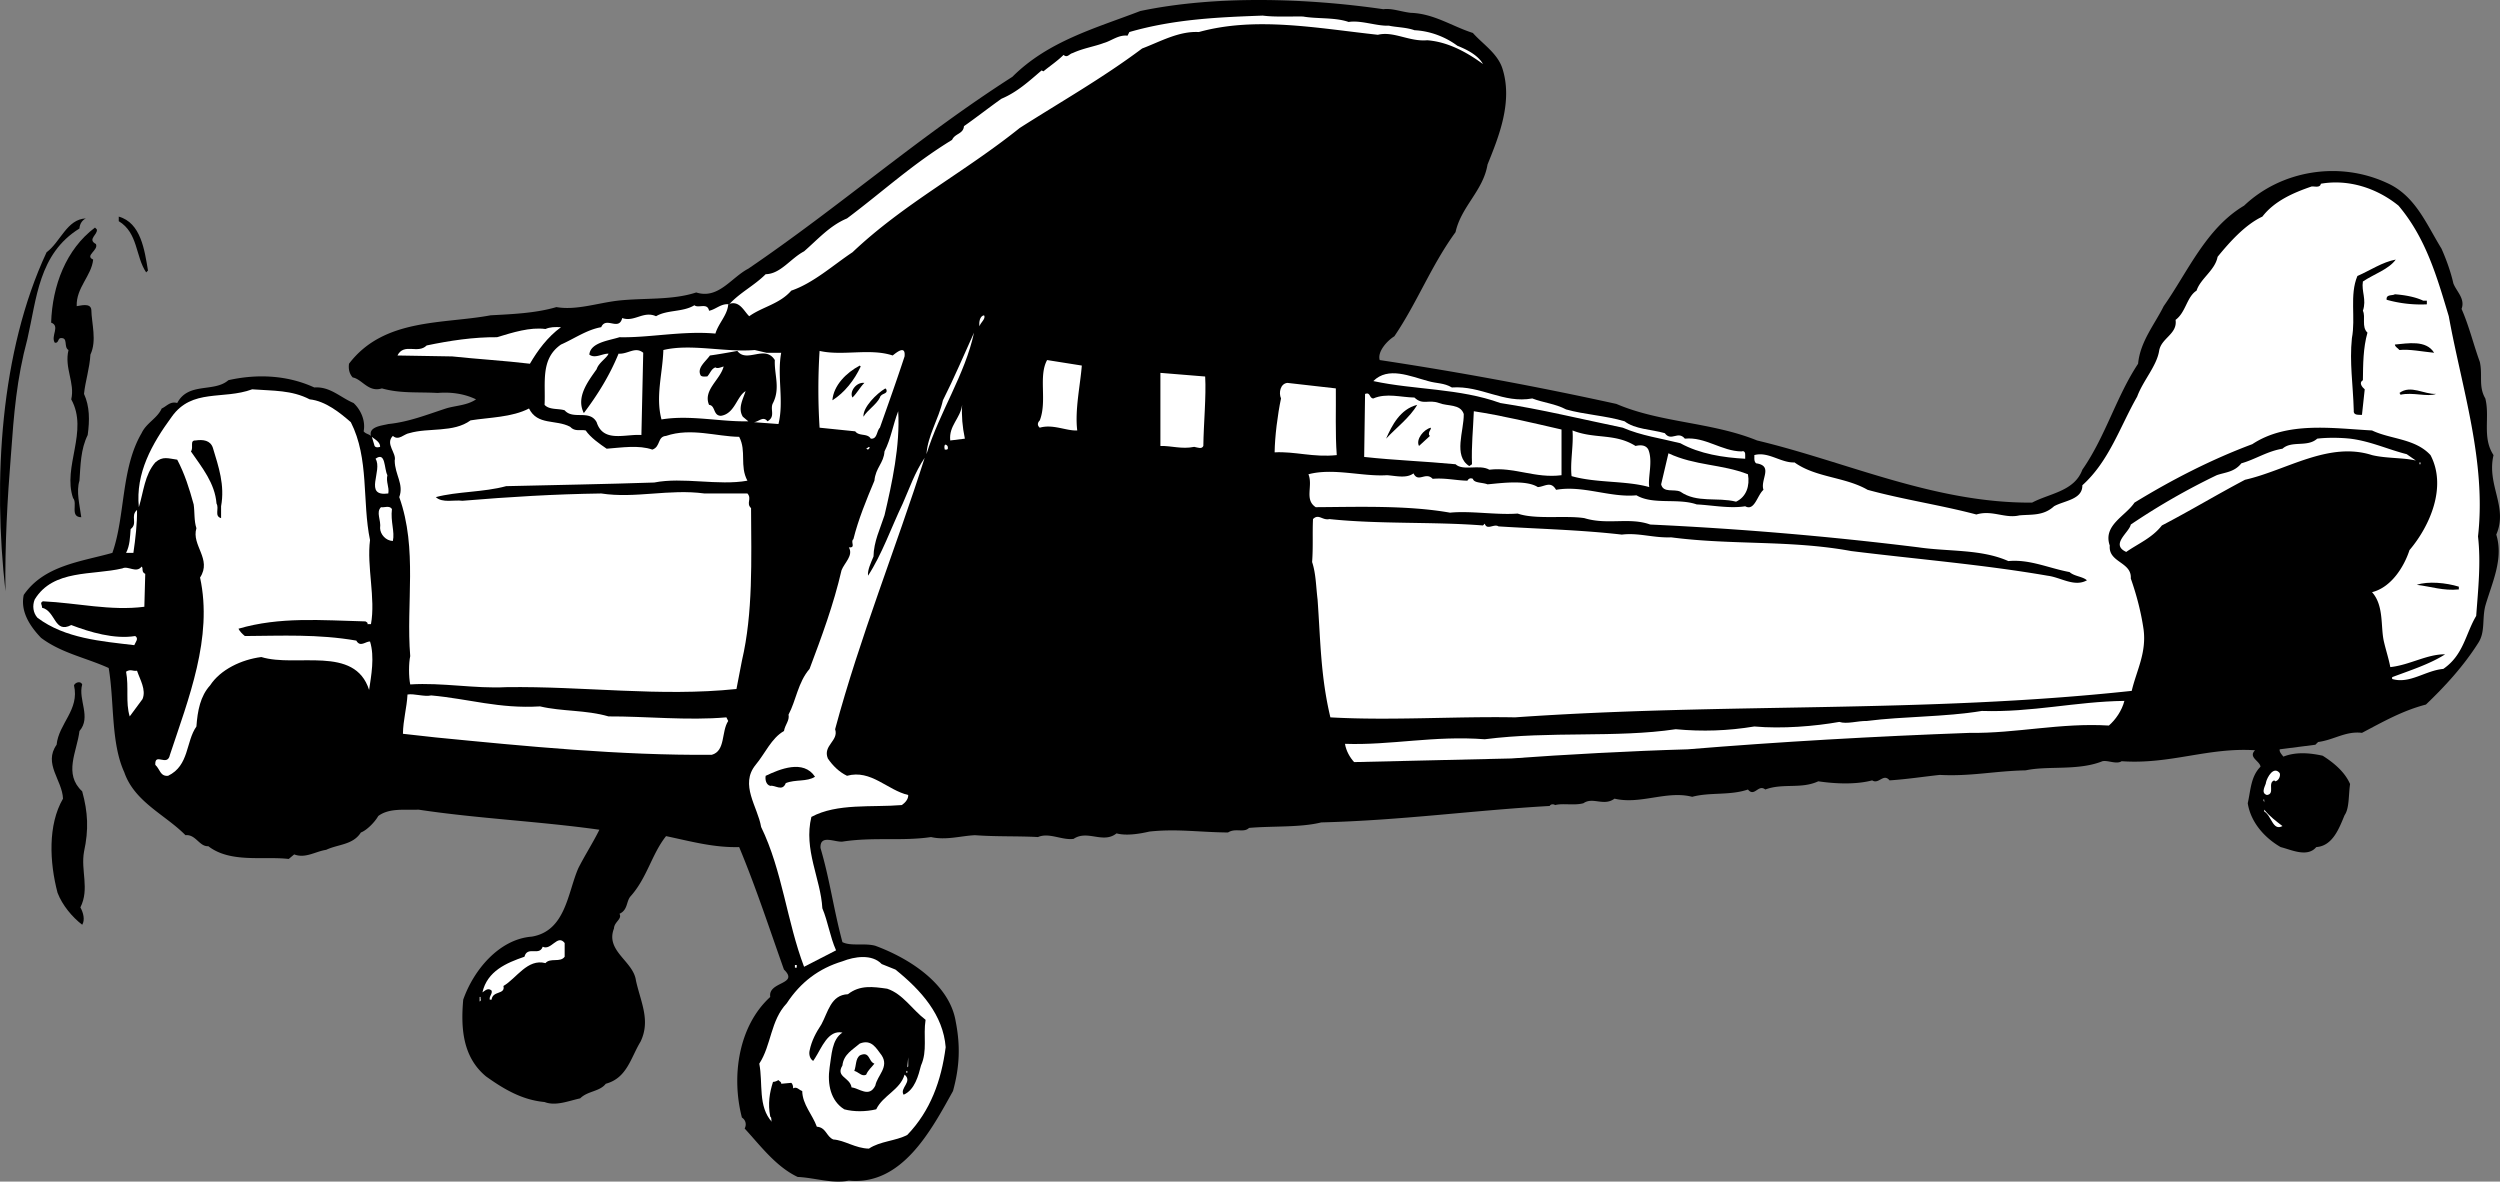
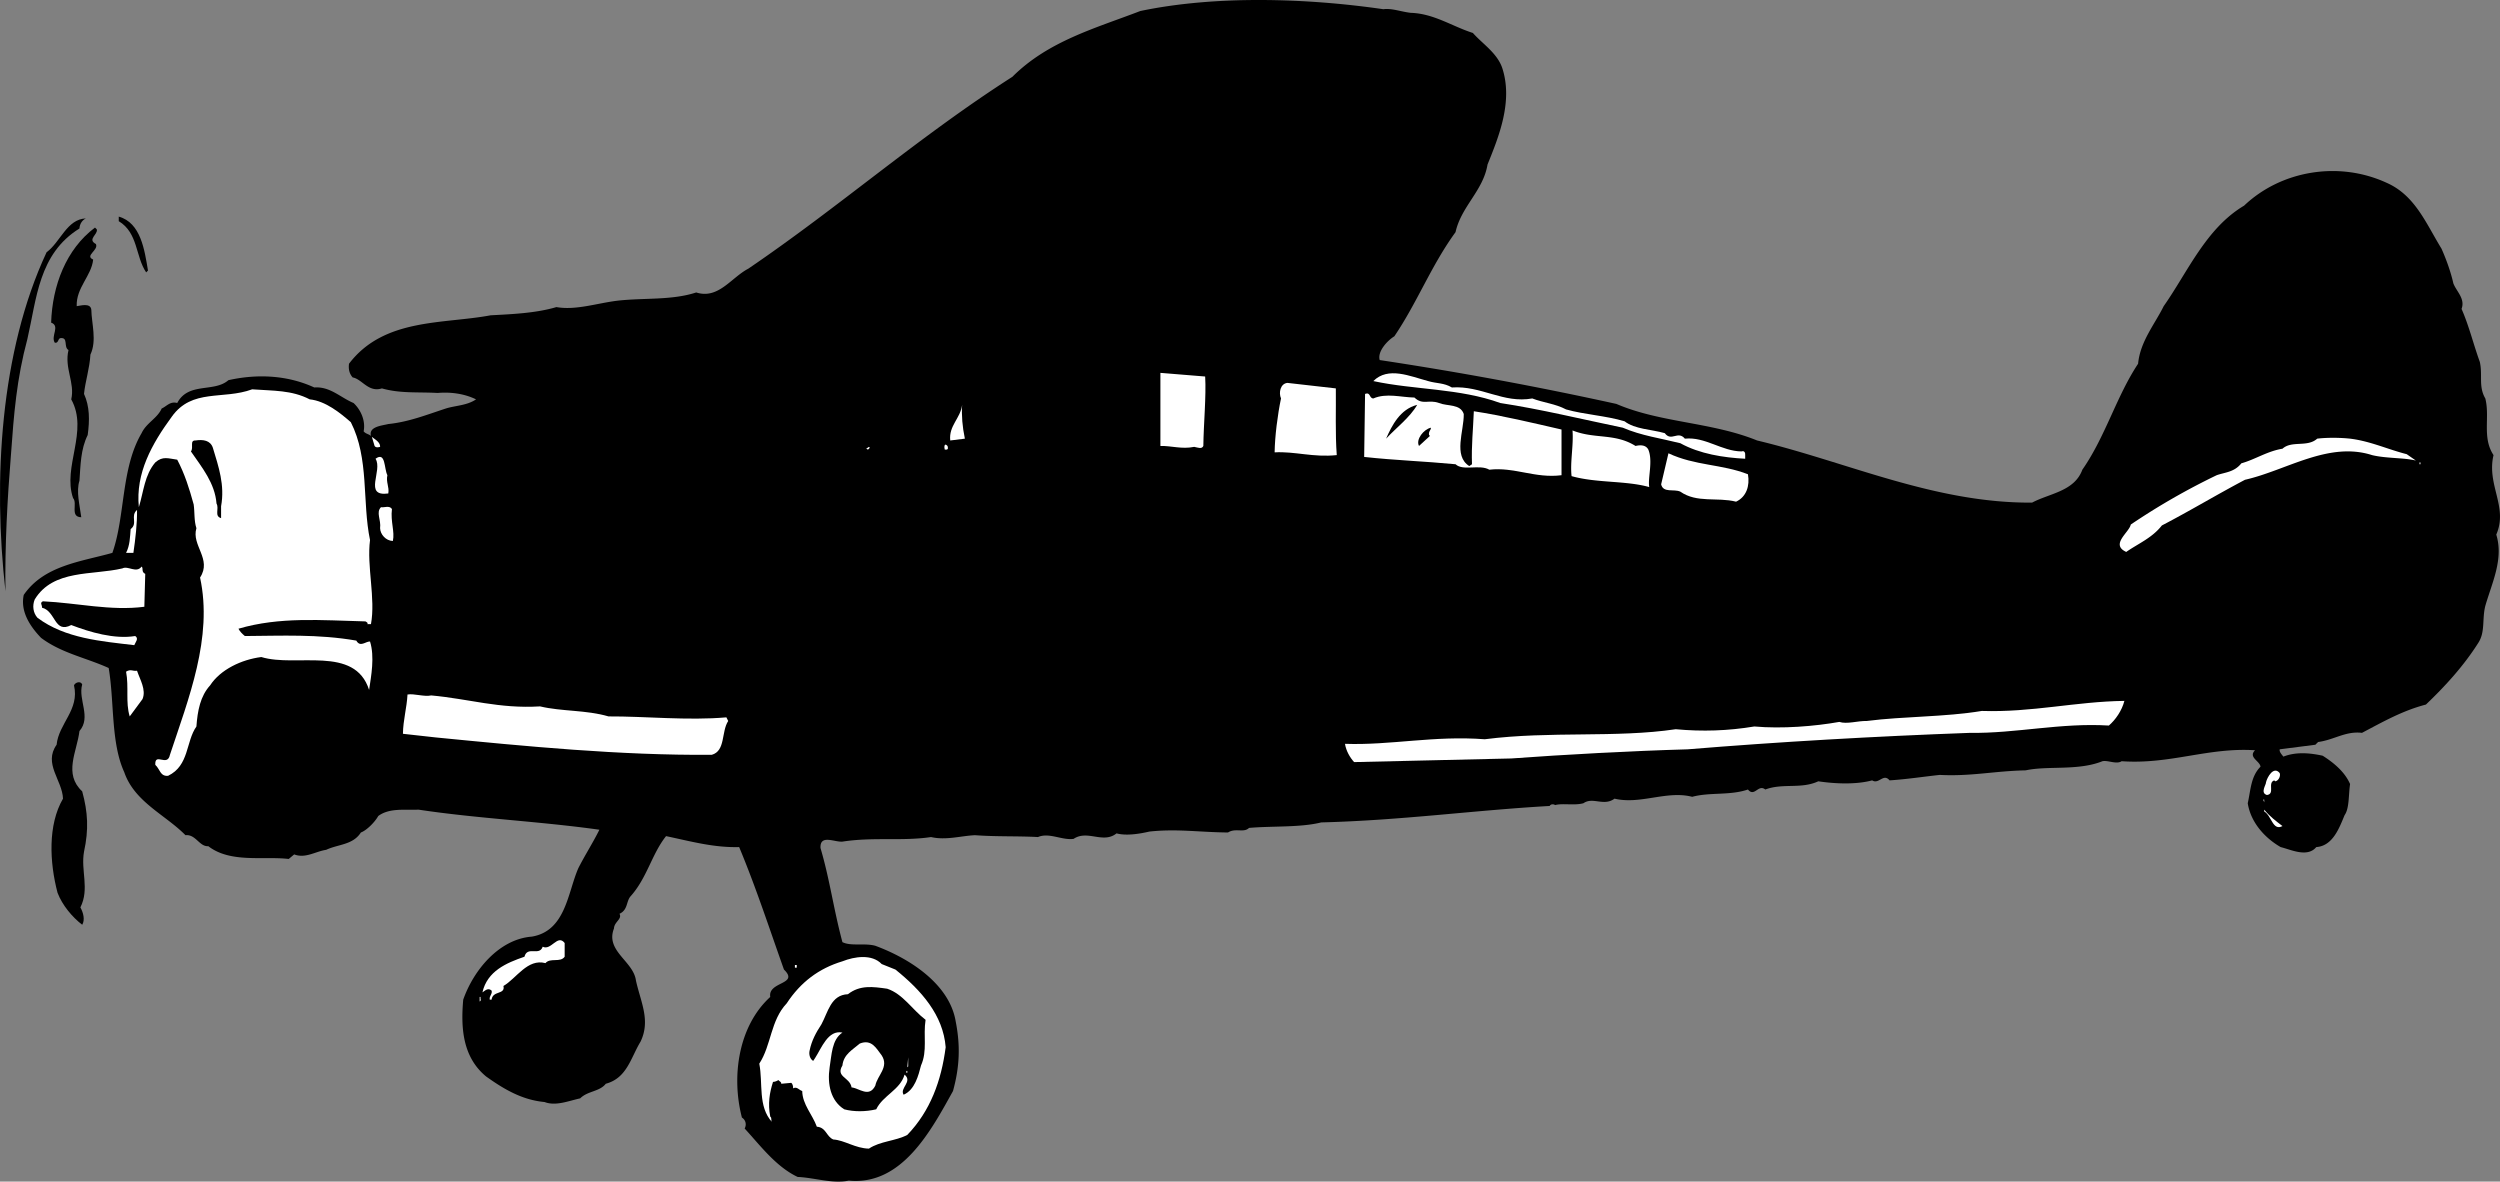
<svg xmlns="http://www.w3.org/2000/svg" width="273.603" height="129.316">
  <rect width="100%" height="100%" fill="#808080" stroke="none" />
  <path d="M154.395 1.405c2.527.078 4.527 1.477 6.8 2.203 1.028 1.172 2.626 2.172 3.2 3.797 1.226 3.676-.375 7.578-1.598 10.602-.476 2.875-2.875 4.574-3.5 7.398-2.676 3.676-4.176 7.676-6.7 11.402-.776.473-1.874 1.676-1.6 2.598a393.99 393.99 0 0 1 25.898 4.8c4.828 2.075 10.426 1.977 15.402 4 9.926 2.376 19.426 6.876 30.098 6.802 1.926-1.024 4.625-1.227 5.5-3.602 2.527-3.625 3.726-8.023 6.101-11.598.227-2.425 1.825-4.324 2.801-6.3 2.625-3.727 4.625-8.524 8.8-11 4.024-3.825 10.325-4.926 15.599-2.5 3.125 1.375 4.324 4.476 6 7.199.527 1.176 1.027 2.574 1.3 3.8.325.876 1.325 1.676.899 2.801.828 1.875 1.328 3.973 2 5.801.328 1.473-.172 2.672.601 4 .524 2.074-.375 4.274.899 6.2-.774 3.273 1.625 5.675.3 8.699.825 2.675-.472 5.273-1.199 7.8-.375 1.473.024 2.875-.8 4.098-1.575 2.477-3.575 4.676-5.7 6.703-2.574.672-4.675 1.875-7 3.098-1.773-.223-3.074.777-4.8 1l-.301.3-3.899.5c-.074.274.227.575.399.801 1.328-.527 2.828-.425 4.3-.101 1.227.777 2.426 1.777 3 3.101-.175 1.176-.074 2.676-.597 3.399-.578 1.375-1.277 3.375-3.102 3.5-.976 1.176-2.773.277-3.898 0-1.777-1.024-3.277-2.723-3.602-4.8.325-1.423.325-2.923 1.399-4-.074-.626-1.375-1.024-.598-1.798-5.176-.328-9.277 1.574-14.601 1.2-.575.374-1.473-.126-2.098 0-2.676 1.074-5.977.472-8.402 1-3.473.074-5.973.675-9.399.5-1.676.175-3.574.472-5.5.597-.676-.824-1.176.477-1.902 0-1.774.477-4.074.375-5.899.102-1.875.875-3.875.175-5.8.898-.774-.625-1.176.875-1.899 0-1.976.676-4.176.277-6.101.8-2.774-.722-5.676.876-8.5.2-1.176.875-2.375-.223-3.399.5-.976.277-2.277-.023-3.101.203-.176-.125-.473-.125-.598.098-8.375.476-16.176 1.574-25 1.8-2.277.575-5.375.376-7.902.602-.575.574-1.473-.027-2.301.5-3.172-.027-5.574-.426-8.598-.101-1.176.273-2.574.476-3.601.199-1.473 1.176-3.176-.426-4.7.601-1.273.176-2.675-.726-3.898-.199-2.277-.125-4.477-.027-6.902-.203-1.575.078-3.176.578-4.801.203-3.172.473-6.274-.027-9.7.5-.874.074-2.472-.828-2.398.7 1.024 3.472 1.426 6.675 2.399 10.3.925.473 2.425.074 3.601.399 3.723 1.375 8.125 4.175 8.8 8.3.524 2.676.423 4.973-.3 7.598-2.375 4.277-5.574 10.375-11.402 9.8-1.774.376-3.774-.323-5.598-.398-2.375-1.125-4.074-3.425-5.8-5.3.226-.426.124-.926-.301-1.2-1.176-4.527-.375-10.027 3.101-13.199-.277-1.726 3.223-1.328 1.5-3-1.574-4.426-3.074-9.027-4.902-13.402-2.774.074-5.274-.625-8-1.2-1.574 1.977-2.074 4.575-3.899 6.602-.476.574-.273 1.473-1.199 1.899.324.574-.574.875-.601 1.601-.973 2.473 2.125 3.574 2.402 5.7.523 2.374 1.625 4.374.5 6.699-1.078 1.773-1.477 3.976-3.8 4.601-.677.875-1.977.774-2.802 1.598-1.273.277-2.675.875-3.898.402-2.477-.226-4.477-1.426-6.402-2.8-2.575-2.126-2.774-5.325-2.5-8.403 1.125-3.223 3.925-6.625 7.5-6.898 3.726-.625 3.925-4.825 5.101-7.5.723-1.426 1.625-2.825 2.3-4.2-6.577-.925-13.374-1.226-19.8-2.199-1.375.074-3.176-.226-4.402.7-.375.675-1.274 1.574-1.899 1.8-.875 1.375-2.476 1.274-3.8 1.899-1.176.175-2.274.976-3.5.5l-.598.5c-2.777-.325-6.375.476-8.8-1.399-.977.074-1.376-1.328-2.5-1.203-2.177-2.223-5.575-3.625-6.7-6.898-1.477-3.227-1.078-7.727-1.703-11.399-2.473-1.125-5.172-1.625-7.399-3.3-1.273-1.325-2.273-2.926-1.898-4.7 2.223-3.226 6.223-3.625 9.7-4.601 1.425-4.024.925-9.227 3.198-13.102.524-1.125 1.727-1.625 2.2-2.7.527-.222.925-.823 1.699-.597 1.226-2.328 4.027-1.125 5.601-2.5 3.227-.726 6.524-.527 9.399.797 1.726-.125 2.828 1.078 4.3 1.703.825.774 1.325 1.973 1.102 3.098.223.277.524.277.8.5-.276-1.024 1.224-1.125 1.9-1.3 2.226-.224 4.226-1.024 6.3-1.7 1.024-.324 2.324-.324 3.3-1-1.276-.625-2.776-.824-4.202-.7-2.172-.124-4.074.075-6.098-.5-1.476.477-2.176-1.023-3.2-1.199-.374-.425-.476-.925-.401-1.5 3.824-5.027 10.324-4.324 15.5-5.3 2.324-.125 4.925-.227 7.199-.899 2.125.375 4.426-.426 6.703-.703 2.922-.324 5.922-.023 8.598-.898 2.425.773 3.824-1.625 5.699-2.602 10.027-6.824 18.625-14.422 28.902-21 3.926-3.922 9.125-5.324 14-7.2 8.223-1.722 18.125-1.425 26.598-.198.926-.125 1.926.273 3 .398" />
-   <path fill="#fff" d="M142.598 1.807c1.523.274 3.523.075 5 .598 1.324-.223 3.125.477 4.398.402.727.176 1.926.176 2.801.5 1.625.075 3.324.676 4.7 1.7.925.375 2.226.976 2.8 2-1.676-1.227-3.777-2.426-6.101-2.602-1.973.176-3.676-1.023-5.399-.598-6.676-.726-13.375-2.027-19.601-.3-2.176-.125-4.274 1.074-6.2 1.8-4.375 3.274-8.976 5.875-13.398 8.7-6.078 4.875-12.676 8.273-18.3 13.601-2.075 1.375-4.278 3.375-6.7 4.2-1.277 1.472-3.176 1.773-4.602 2.8-.574-.527-1.074-1.828-2.3-1.3-.075 1.175-1.075 2.074-1.399 3.199-3.574-.325-7.277.476-10.5.398-1.176.375-3.176.578-3.3 1.902.624.473 1.425-.125 2.1-.101-.175.476-1.077.976-1.3 1.7-.976 1.374-2.277 3.077-1.402 4.8 1.527-2.024 2.828-4.125 3.8-6.5 1.028.074 1.825-.824 2.7-.098l-.2 9c-1.773-.125-4.175.875-4.898-1.402-.777-1.426-2.574-.223-3.5-1.3-.676-.224-1.676-.024-2.2-.599.126-2.425-.476-5.027 1.798-6.601 1.426-.625 2.828-1.625 4.402-1.899.524-1.226 1.926.473 2.3-1 1.325.473 2.325-.824 3.7-.199 1.223-.726 2.926-.426 4.2-1.203.425.375 1.425-.324 1.6.602.724-.125 1.325-.825 2.2-.7 1.223-1.324 2.723-2.027 4-3.3 1.625-.024 2.723-1.727 4.2-2.5 1.523-1.325 2.824-2.825 4.699-3.602 4.027-3.023 7.125-5.922 11.5-8.598.324-.726 1.226-.625 1.3-1.5 1.325-.925 2.727-2.027 4.102-3 1.723-.726 3.023-1.925 4.398-3.101l.2.101c.625-.527 1.527-1.125 2.199-1.8.426.375.625-.125 1-.2 1.125-.527 2.426-.726 3.402-1.101.824-.223 1.625-.926 2.598-.8l.203-.4c4.922-1.425 9.824-1.624 14.598-1.8 1.324.176 3.125.074 4.402.101m119.898 20.7c3.024 3.574 4.227 7.875 5.5 12.101 1.426 7.875 4.125 15.875 3.2 24.098.324 2.875.027 5.676-.2 8.7-1.175 1.976-1.375 4.276-3.601 5.8-1.973.176-3.672 1.676-5.598 1.101v-.199c1.926-.726 4.125-1.426 5.8-2.5-1.976-.027-3.874 1.172-6 1.399-.175-.926-.476-1.825-.702-2.801-.375-1.625.027-3.926-1.297-5.399 2.125-.527 3.523-2.824 4.098-4.601 2.226-2.625 4.125-6.926 2.3-10.399-1.675-1.824-4.375-1.726-6.398-2.699-4.277-.226-9.277-1.027-13.102 1.5-4.476 1.672-8.773 3.875-12.898 6.399-.977 1.476-3.477 2.476-2.703 4.699-.172 1.875 2.426 1.777 2.3 3.601.626 1.774 1.126 3.676 1.403 5.598.324 2.578-.777 4.477-1.3 6.703-22.977 2.473-44.278 1.274-67.5 2.899-6.376-.125-13.677.375-20.2 0-1.078-4.524-1.078-8.426-1.402-12.899-.176-1.426-.176-2.828-.598-4.101.125-1.625.023-3.125.098-4.7.625-.625 1.027.176 1.8 0 5.426.575 11.426.274 16.801.7l.2-.2c.226.774 1.023-.027 1.5.301 4.324.274 8.925.375 13.5.899 1.824-.227 3.425.375 5.398.3 6.726.875 13.027.274 19.703 1.5 7.023.875 14.422 1.473 21.5 2.7 1.422.175 2.922 1.273 4.297.5-.473-.426-1.375-.426-1.899-.899-2.273-.426-4.375-1.426-6.699-1.203-2.976-1.324-6.476-1.023-9.8-1.5a383.972 383.972 0 0 0-29.4-2.5c-2.276-.824-4.675.078-7.202-.7-2.074-.323-5.375.177-7.297-.5-2.277.177-5.176-.323-7.402-.097-4.676-.828-10.176-.625-14.7-.601-1.273-.825-.273-2.325-.8-3.602 2.726-.723 5.925.277 8.601.102 1.024.074 2.125.375 2.899-.2.527 1.075 1.324-.226 2.101.598 1.324-.125 2.524.176 3.8.203.126-.226.325-.328.599-.203.125.477 1.027.375 1.601.602 1.426-.125 4.223-.524 5.5.3.723-.027 1.426-.726 2 .301 2.926-.527 5.926.875 8.8.598 1.825 1.074 4.524.277 6.599 1 1.625.074 3.625.476 5.3.2 1.024.577 1.325-1.224 2-1.798-.375-1.125 1.125-2.625-.8-2.902-.274-.223-.176-.625-.2-.899 1.524-.425 2.926.875 4.399.801 2.328 1.672 5.527 1.574 8 3 3.926 1.074 8.027 1.672 11.902 2.7 1.723-.528 3.125.472 4.7.097 1.324-.125 2.624.078 3.8-1 1.125-.625 3.125-.723 3.098-2.297 2.926-2.625 4.125-6.426 6-9.703.625-1.723 2.125-3.324 2.402-5 .223-1.422 2.024-1.824 1.8-3.398 1.126-.825 1.224-2.524 2.298-3.2.426-1.324 2.027-2.226 2.3-3.699 1.325-1.625 3.028-3.527 4.903-4.402 1.324-1.723 3.422-2.625 5.398-3.3.325-.024.926.175 1-.298 3.024-.527 6.125.473 8.5 2.399" />
  <path d="m16.196 29.608-.2.2c-1.175-1.727-.875-4.325-3-5.602v-.5c2.426.676 2.825 3.676 3.2 5.902m-6.801-5.703c-.375.176-.672.578-.7 1.102-4.472 2.773-4.675 7.675-5.699 12.101-1.175 4.375-1.476 8.172-1.8 12.7C.82 54.381.52 59.78.598 64.705-.777 52.58.02 38.483 5.098 27.608c1.523-1.125 2.223-3.625 4.297-3.703" />
  <path d="M10.598 25.108c.125.574-1.078 1.074-.102 1.598.325.676-1.273 1.277-.3 1.7-.176 1.776-1.875 3.077-1.801 5.1.328-.023 1.527-.425 1.601.4.024 1.476.625 3.374-.101 4.901-.074 1.473-.574 2.973-.7 4.301.626 1.375.626 2.875.403 4.5-.777 1.574-.777 3.274-.902 5-.375 1.172.027 2.672.199 4-1.274-.027-.375-1.527-.899-2.101-1.175-3.426 1.727-7.325-.199-10.801.426-1.824-.777-3.426-.3-5.399-.575-.324.023-1.425-.9-1.3-.276.074-.175.574-.6.5-.477-.727.624-1.825-.4-2.2.126-4.027 1.626-8.027 4.798-10.402l.203.203m251.598 3.297c-.774 1.078-2.375 1.578-3.598 2.402-.176 1.075.422 1.973 0 3.2.324.675-.176 1.773.5 2.398-.477 1.676-.477 3.477-.5 5.203-.477.274-.078.774.2 1l-.302 2.797c-.375-.023-.976.078-.898-.5-.078-2.824-.477-5.223-.203-7.898.426-2.227-.274-4.727.601-6.801 1.426-.625 2.727-1.524 4.2-1.8" />
  <path d="M265.196 32.905h.402v.402a13.849 13.849 0 0 1-4.402-.5c-.075-.625.625-.425.902-.601 1.023.074 2.223.277 3.098.7" />
-   <path fill="#fff" d="M107.696 34.507c.226.375-.375.773-.5 1.199-.075-.426.027-1.125.5-1.2m-46.301 1.301c-1.473 1.075-2.574 2.575-3.399 4-2.675-.324-5.976-.527-8.5-.8l-6-.102c.727-1.422 2.227-.125 3.2-1.098 2.527-.527 5.125-.925 7.699-.902 1.726-.523 3.625-1.125 5.3-.898.528-.227 1.028-.227 1.7-.2m45.203.598c-.977 4.578-3.777 8.676-5.203 13.3.125-2.023 1.328-3.823 1.8-5.898 1.227-2.425 2.325-5.027 3.403-7.402" />
  <path d="M266.395 38.608c-1.274-.125-2.774-.426-3.797-.3-.176-.227-.477-.325-.5-.602 1.422-.125 3.422-.524 4.297.902" />
-   <path fill="#fff" d="M83.895 38.608h1.601c-.476 2.574.325 5.274-.3 7.797l-2.7-.2c.524-.023 1.024-.722 1.5-.097.926-.527.227-1.328.602-2 .824-1.625.125-3.125.2-4.703-1.075-1.723-3.075.375-4.102-1-.973.176-2.075.375-3 .5-.473.676-1.473 1.375-1 2.203.226.172.527.074.699.098.328-.324.426-.824.902-1 .223.176.625-.024.899-.098-.375 1.473-2.274 2.574-1.598 4.2.723.074.422 1.175 1.297 1.199 1.527-.227 1.726-2.125 2.703-2.7-.277.875-.875 1.875-.3 2.801l.597.5c-3.074.074-6.375-.726-9.5-.203-.672-2.523.125-5.023.203-7.598 3.023-.726 6.723.274 10 0l1.297.301m15.101.399c-.875 2.675-1.773 5.175-2.699 7.8-.375.375-.277 1.274-1 1.2-.375-.625-1.277-.227-1.7-.801l-3.901-.399a67.004 67.004 0 0 1 0-8.402c2.527.578 5.527-.324 8 .5.527-.422 1.425-1.125 1.3.102m19.399 1c-.172 2.175-.774 4.875-.5 7.101-1.172.074-2.672-.726-4.098-.3-.277-.227-.277-.528 0-.801.824-2.125-.176-4.825.8-6.602l3.798.602" />
  <path d="M94.196 40.108c-.676 1.473-1.774 2.875-3.098 3.7.125-1.626 1.523-3.028 3-3.801l.098.101" />
  <path fill="#fff" d="M131.895 41.206c.125 2.176-.172 5.176-.2 7.601-.175.375-.574.176-1 .098-1.374.277-2.472-.125-3.699-.098v-8l4.899.399m27 1.199c3.226-.223 5.625 1.777 8.8 1.203 1.227.473 2.528.574 3.7 1.2 2.027.574 4.328.675 6.402 1.3 1.125.875 2.926.875 4.399 1.297.726.977 1.425-.324 2.199.602 2.226-.227 4.027 1.375 6.203 1.398.324-.125.422.176.398.402v.399c-2.375-.125-4.976-.524-7.101-1.7-2.074-.523-4.274-.824-6.297-1.699-4.477-.925-8.977-2.027-13.402-2.699-4.473-1.625-9.375-1.426-13.899-2.402 1.625-1.625 4.024-.524 6 0 .926.277 1.723.176 2.598.7" />
  <path d="M94.598 41.905c-.477.477-.777 1.078-1.3 1.602-.376-.625.425-1.727 1.3-1.602" />
  <path fill="#fff" d="M146.196 42.507c.027 2.175-.075 4.976.101 7.3-2.574.274-4.574-.425-6.8-.3.023-1.727.324-4.125.699-5.899-.274-.625-.075-1.625.699-1.703l5.3.602" />
  <path d="M96.996 42.608c.227.574-.574.375-.699.899-.375.773-1.375 1.375-1.8 2.101-.075-1.027 1.425-2.527 2.398-3.101l.101.101" />
  <path fill="#fff" d="M33.895 43.706c1.726.176 3.328 1.476 4.5 2.5 2.027 3.976 1.226 8.676 2.101 12.902-.375 2.875.625 6.375.102 9.2h-.402c.125-.126-.075-.227-.2-.301-4.875-.125-9.375-.524-13.898.8.125.274.422.575.7.801 4.023-.027 8.023-.226 12.198.5.426.774 1.024.074 1.5.098.524 1.676.125 3.777-.101 5.3-1.574-4.925-7.973-2.425-11.797-3.6-2.176.276-4.477 1.374-5.602 3.1-1.074 1.176-1.375 2.774-1.5 4.5-1.175 1.676-.773 4.274-3.101 5.4-.875.077-.875-.724-1.399-1.2-.074-1.426 1.325.277 1.602-1.098 2.023-6.125 4.723-12.828 3.297-19.402 1.328-2.024-.973-3.524-.399-5.399-.273-.824-.175-1.726-.3-2.601-.473-1.723-.973-3.324-1.801-4.899-.973-.125-1.574-.425-2.399.301-1.175 1.375-1.273 3.172-1.8 4.899-.375-3.727 1.425-6.926 3.601-9.899 2.223-3.125 5.625-1.828 8.8-3 2.325.172 4.325.074 6.298 1.098" />
  <path d="M266.598 43.108c-.875.375-2.578-.226-3.902.098.027-.125-.075-.125-.098-.2 1.223-.925 2.723.176 4 .102" />
  <path fill="#fff" d="M150.297 43.608c1.426-.625 3.024-.125 4.5-.101.926.875 1.524.175 2.7.601.925.375 2.324.074 2.699 1.2.027 1.874-1.176 4.574.601 5.699l.3-.2c-.077-2.027.126-3.824.2-5.8 3.125.476 6.426 1.273 9.598 2v5c-2.875.375-5.172-.926-7.899-.602-1.074-.625-2.875.176-3.699-.598-3.375-.324-6.574-.425-10-.8l.098-6.899c.625-.226.426.473.902.5m-44.699 4.399-1.602.199c-.175-1.625 1.125-2.426 1.301-3.899-.074 1.176.024 2.375.3 3.7" />
  <path d="M155.098 44.307c-.777 1.375-2.375 2.575-3.402 3.7.625-1.426 1.527-3.227 3.402-3.7" />
-   <path fill="#fff" d="M62.395 46.706c.527.574 1.125.277 1.703.402.523.774 1.523 1.473 2.297 2 1.625-.125 3.527-.426 5 .098.926-.324.527-1.426 1.5-1.5 2.726-.926 5.527.074 8 .101.828 1.575.027 3.176.902 4.801-3.176.574-7.074-.426-10.2.2-5.175.175-10.976.273-16.202.398-2.473.676-5.375.574-7.7 1.2.727.675 2.028.276 2.903.401 5.125-.425 10.023-.726 15.2-.8 3.722.574 7.425-.524 11.3 0h4.7c.523.574-.177 1.074.398 1.601.027 5.672.226 11.473-1 16.7l-.598 3.097c-8.375.875-16.676-.324-25.203-.2-3.473.177-6.973-.523-10.5-.3-.172-.824-.172-2.324 0-3.098-.473-5.726.828-11.726-1.2-17.402.528-1.422-.472-2.422-.5-4 .227-.824-1.074-1.824-.199-2.7.625.575 1.227-.222 1.801-.3 2.125-.625 4.824-.023 6.7-1.398 2.023-.325 4.523-.325 6.398-1.301.926 1.875 2.926 1.176 4.5 2m34.402 9.699c-.476 1.477-1.176 2.875-1.2 4.5-.276.676-.675 1.477-.6 2.102 1.523-2.325 2.523-5.227 3.8-7.899.723-1.625 1.324-3.426 2.399-5-3.176 9.973-7.075 19.574-9.801 29.7.426 1.273-1.375 1.773-.797 3.199.523.773 1.223 1.476 2.098 1.898 2.625-.723 4.425 1.578 6.699 2.102.027.476-.375.875-.7 1.101-3.273.274-7.074-.226-9.898 1.297-.875 3.578 1.024 6.777 1.2 10 .624 1.477.824 3.078 1.5 4.602l-3.5 1.8c-1.876-4.925-2.376-10.527-4.7-15.3-.375-2.227-2.375-4.625-.601-6.801 1.027-1.223 1.726-2.926 3.101-3.7.125-.726.625-1.124.5-1.8.824-1.524 1.024-3.524 2.3-5 1.325-3.524 2.626-7.024 3.5-10.8.325-.825 1.325-1.626.798-2.5.828.077.125-.626.5-.9.527-2.124 1.426-4.324 2.3-6.398.126-1.426 1.028-1.926 1.102-3.203.723-1.422.926-2.922 1.5-4.398.223 3.773-.676 7.875-1.5 11.398" />
  <path d="M156.598 46.807c.023.274-.277.375-.203.801l.101.098-1.199 1.101c-.375-.726.524-1.824 1.3-2" />
  <path fill="#fff" d="M178.996 48.807c.524-.125 1.125-.125 1.399.399.527 1.277-.074 3.074.101 4.101-2.574-.726-5.773-.425-8.5-1.199-.175-1.527.227-3.328.102-5 2.422.973 4.625.274 6.898 1.7m-137.398.097c-.277.078-.477.078-.602-.098l-.3-1c.324.274.925.575.902 1.098m221.797.801 1 .7c-1.274-.325-3.274-.224-4.797-.599-4.777-1.527-9.375 1.676-13.902 2.7-3.176 1.675-5.973 3.375-9.098 5-1.078 1.375-2.578 1.976-3.902 2.898-1.774-.824.324-2.125.5-3a74.415 74.415 0 0 1 9.402-5.398c.922-.325 1.922-.325 2.7-1.301 1.523-.426 2.823-1.324 4.5-1.598 1.023-.926 2.722-.125 3.8-1.101 1.023-.125 2.422-.125 3.598 0 2.226.273 4.125 1.175 6.199 1.699" />
  <path d="M23.297 49.007c.625 2.074 1.324 4.074.899 6.398v1.3c-.774-.222-.176-1.023-.5-1.597-.176-2.226-1.575-3.926-2.801-5.703.328-.422-.172-1.223.5-1.2.828-.124 1.625-.023 1.902.802" />
  <path fill="#fff" d="M103.696 48.807c.027.075.125.375-.098.399h-.203c-.074-.223-.074-.824.3-.399m-8.699.399-.199-.098.3-.203.099.102-.2.199m96.301 2.699c.223 1.277-.176 2.477-1.3 3-2.075-.523-4.274.176-6.102-1.098-.672-.324-1.875.176-2.098-.8l.8-3.399c2.923 1.375 5.825 1.172 8.7 2.297m-148.902.102c-.172.773.226 1.273.101 2-2.773.375-.574-2.524-1.398-3.801 1.125-.824.922 1.074 1.297 1.8m222.402-1.398h.098v.2h-.098v-.2M42.895 55.706c-.172 1.375.328 2.476.101 3.5-.773-.024-1.375-.723-1.398-1.399.125-.925-.477-1.726.098-2.3.324.074.925-.227 1.199.199m-28.297 4.801h-.8c.425-.825.425-1.727.5-2.602.823-.625-.075-1.422.698-2.098.024 1.473-.175 3.176-.398 4.7m1.297 2.3-.098 3.598c-3.676.477-7.375-.422-11.101-.598-.375.176-.075.375-.098.7 1.523.375 1.324 2.875 3.2 1.898 2.023.777 4.722 1.578 7 1.203.425.274.023.672-.102 1-3.575-.426-7.575-.726-10.598-3-.477-.527-.578-1.328-.3-2 2.023-3.328 6.323-2.625 9.597-3.402.625-.324 1.527.574 2.101-.2.227.176-.074.575.399.801" />
  <path d="M269.098 64.206v.3c-1.676.176-3.078-.324-4.602-.5 1.227-.425 3.227-.226 4.602.2" />
  <path fill="#fff" d="M14.996 73.405c.325.977 1.024 2.078.602 3.102l-1.402 1.898c-.473-1.523-.075-3.223-.399-4.898.524-.325.723-.024 1.2-.102" />
  <path d="M8.996 74.905c-.476 1.676 1.024 3.578-.3 5.102-.274 2.273-1.774 4.675.3 6.601.625 2.274.727 4.172.2 6.598-.375 2.074.625 4.074-.399 6.101.324.575.524 1.375.2 1.899-1.075-.824-2.176-2.125-2.7-3.5-.875-3.324-1.074-7.426.598-10.3-.074-2.024-2.172-3.825-.7-5.9.227-2.324 2.528-3.824 1.903-6.5.125-.324.723-.523.898-.1" />
  <path fill="#fff" d="M59.098 77.307c2.422.575 5.023.375 7.5 1.098 3.922-.023 8.723.477 12.898.102l.2.398c-.774 1.176-.274 3.277-1.801 3.703-10.074.074-20.274-.926-30.2-1.902l-3.597-.399c.023-1.527.422-2.824.5-4.3.723-.125 1.824.273 2.598.101 4.125.375 7.425 1.473 11.902 1.2m171.699 2.097c-5.277-.324-10.176.875-15.2.8-10.374.376-20.874.977-30.901 1.802-6.176.175-13.473.574-19.301 1l-17.2.398c-.472-.523-.874-1.223-1-2 5.028.176 9.727-.922 15.301-.5 7.227-.922 14.325-.125 20.899-1.098 2.926.274 5.726.176 8.601-.3 3.024.273 6.625-.024 9.301-.5.824.273 2.024-.125 3-.102 4.125-.523 8.524-.422 12.598-1.098 5.527.176 10.226-1.027 15.601-1.101-.273 1.074-.976 2.074-1.699 2.7" />
  <path d="M89.196 85.007c-.875.574-2.176.273-3.2.699-.375.976-1.175.176-1.699.3-.476-.124-.574-.726-.5-1.1 1.524-.724 4.125-1.825 5.399.1" />
  <path fill="#fff" d="M249.496 84.608c.125.375-.175.875-.5.899l-.101-.102c-.774.277.125 1.477-.797 1.602-.777-.227-.078-1.125-.102-1.399.125-.527.825-1.828 1.5-1m-1.699 3.199-.101-.3h.101zm2 2.598c-1.074.578-1.176-1.125-2-1.598v-.199c.625.774 1.324 1.274 2 1.797m-188 14.301c-.476.676-1.574.074-2.101.7-1.973-.524-3.176 1.675-4.598 2.5.223.976-1.176.476-1.3 1.5h-.2c-.078-.423.324-.626.2-1-.376-.325-.677-.024-1 .202.523-2.328 2.624-3.226 4.597-3.902.328-1.223 1.625-.024 2-1.098.926.473 1.625-1.426 2.402-.402v1.5m36.199 1.402c2.825 2.274 5.227 4.973 5.5 8.5-.476 3.672-1.675 6.973-4.199 9.598-1.277.676-2.976.676-4.2 1.5-1.476-.024-2.675-.926-3.901-1-.774-.324-.774-1.324-1.801-1.399-.473-1.324-1.574-2.425-1.598-3.902-.375-.125-.574-.523-1-.297.024-.226-.074-.527-.2-.601l-1.1.101c.023-.226-.176-.226-.301-.402-.176.074-.274.176-.598.2-.375 1.175-.578 2.374-.3 3.8.222.176.023.375.198.601-1.574-1.726-.976-4.226-1.398-6.402 1.324-2.023 1.223-4.723 3-6.598 1.523-2.324 3.523-3.824 6.098-4.601 1.324-.524 3.226-.824 4.3.3l1.5.602m-11-.5h.2v.297h-.2v-.297" />
  <path d="M101.297 111.608c-.277 1.774.223 3.375-.5 5-.277 1.074-.676 2.672-1.902 3.2-.473-.727 1.027-1.426.101-2.2-.476 1.672-2.375 2.274-3.101 3.797-1.172.277-2.473.277-3.5 0-1.473-.922-1.875-2.723-1.598-4.598.223-1.324.223-3.027 1.399-3.8-1.575-.325-2.274 1.675-3 2.8l-.2.301c-.375-.226-.476-.726-.398-1.101.223-1.125.723-2.024 1.297-2.899.726-1.328 1.027-3.226 2.902-3.3 1.324-1.028 2.723-.825 4.3-.602 1.724.574 2.724 2.277 4.2 3.402" />
  <path fill="#fff" d="M52.598 109.108c-.078.172.125.375-.102.5v-.5h.102m43.898 6.399c.825 1.273-.476 2.175-.699 3.3-.676 1.375-1.777.274-2.601.2-.176-1.125-1.774-1.125-1-2.399.125-1.226 1.125-1.726 1.902-2.402 1.324-.524 1.824.574 2.398 1.3" />
-   <path d="M95.696 116.405c-.274.375-.676.676-.899 1.203-.476.274-.875-.328-1.3-.402.226-.625.124-1.324.6-1.7 1.126-.523.923.676 1.599.9" />
  <path fill="#fff" d="m99.297 116.807.098-1.101v1zm-.101.399h.101v.2h-.101v-.2" />
</svg>